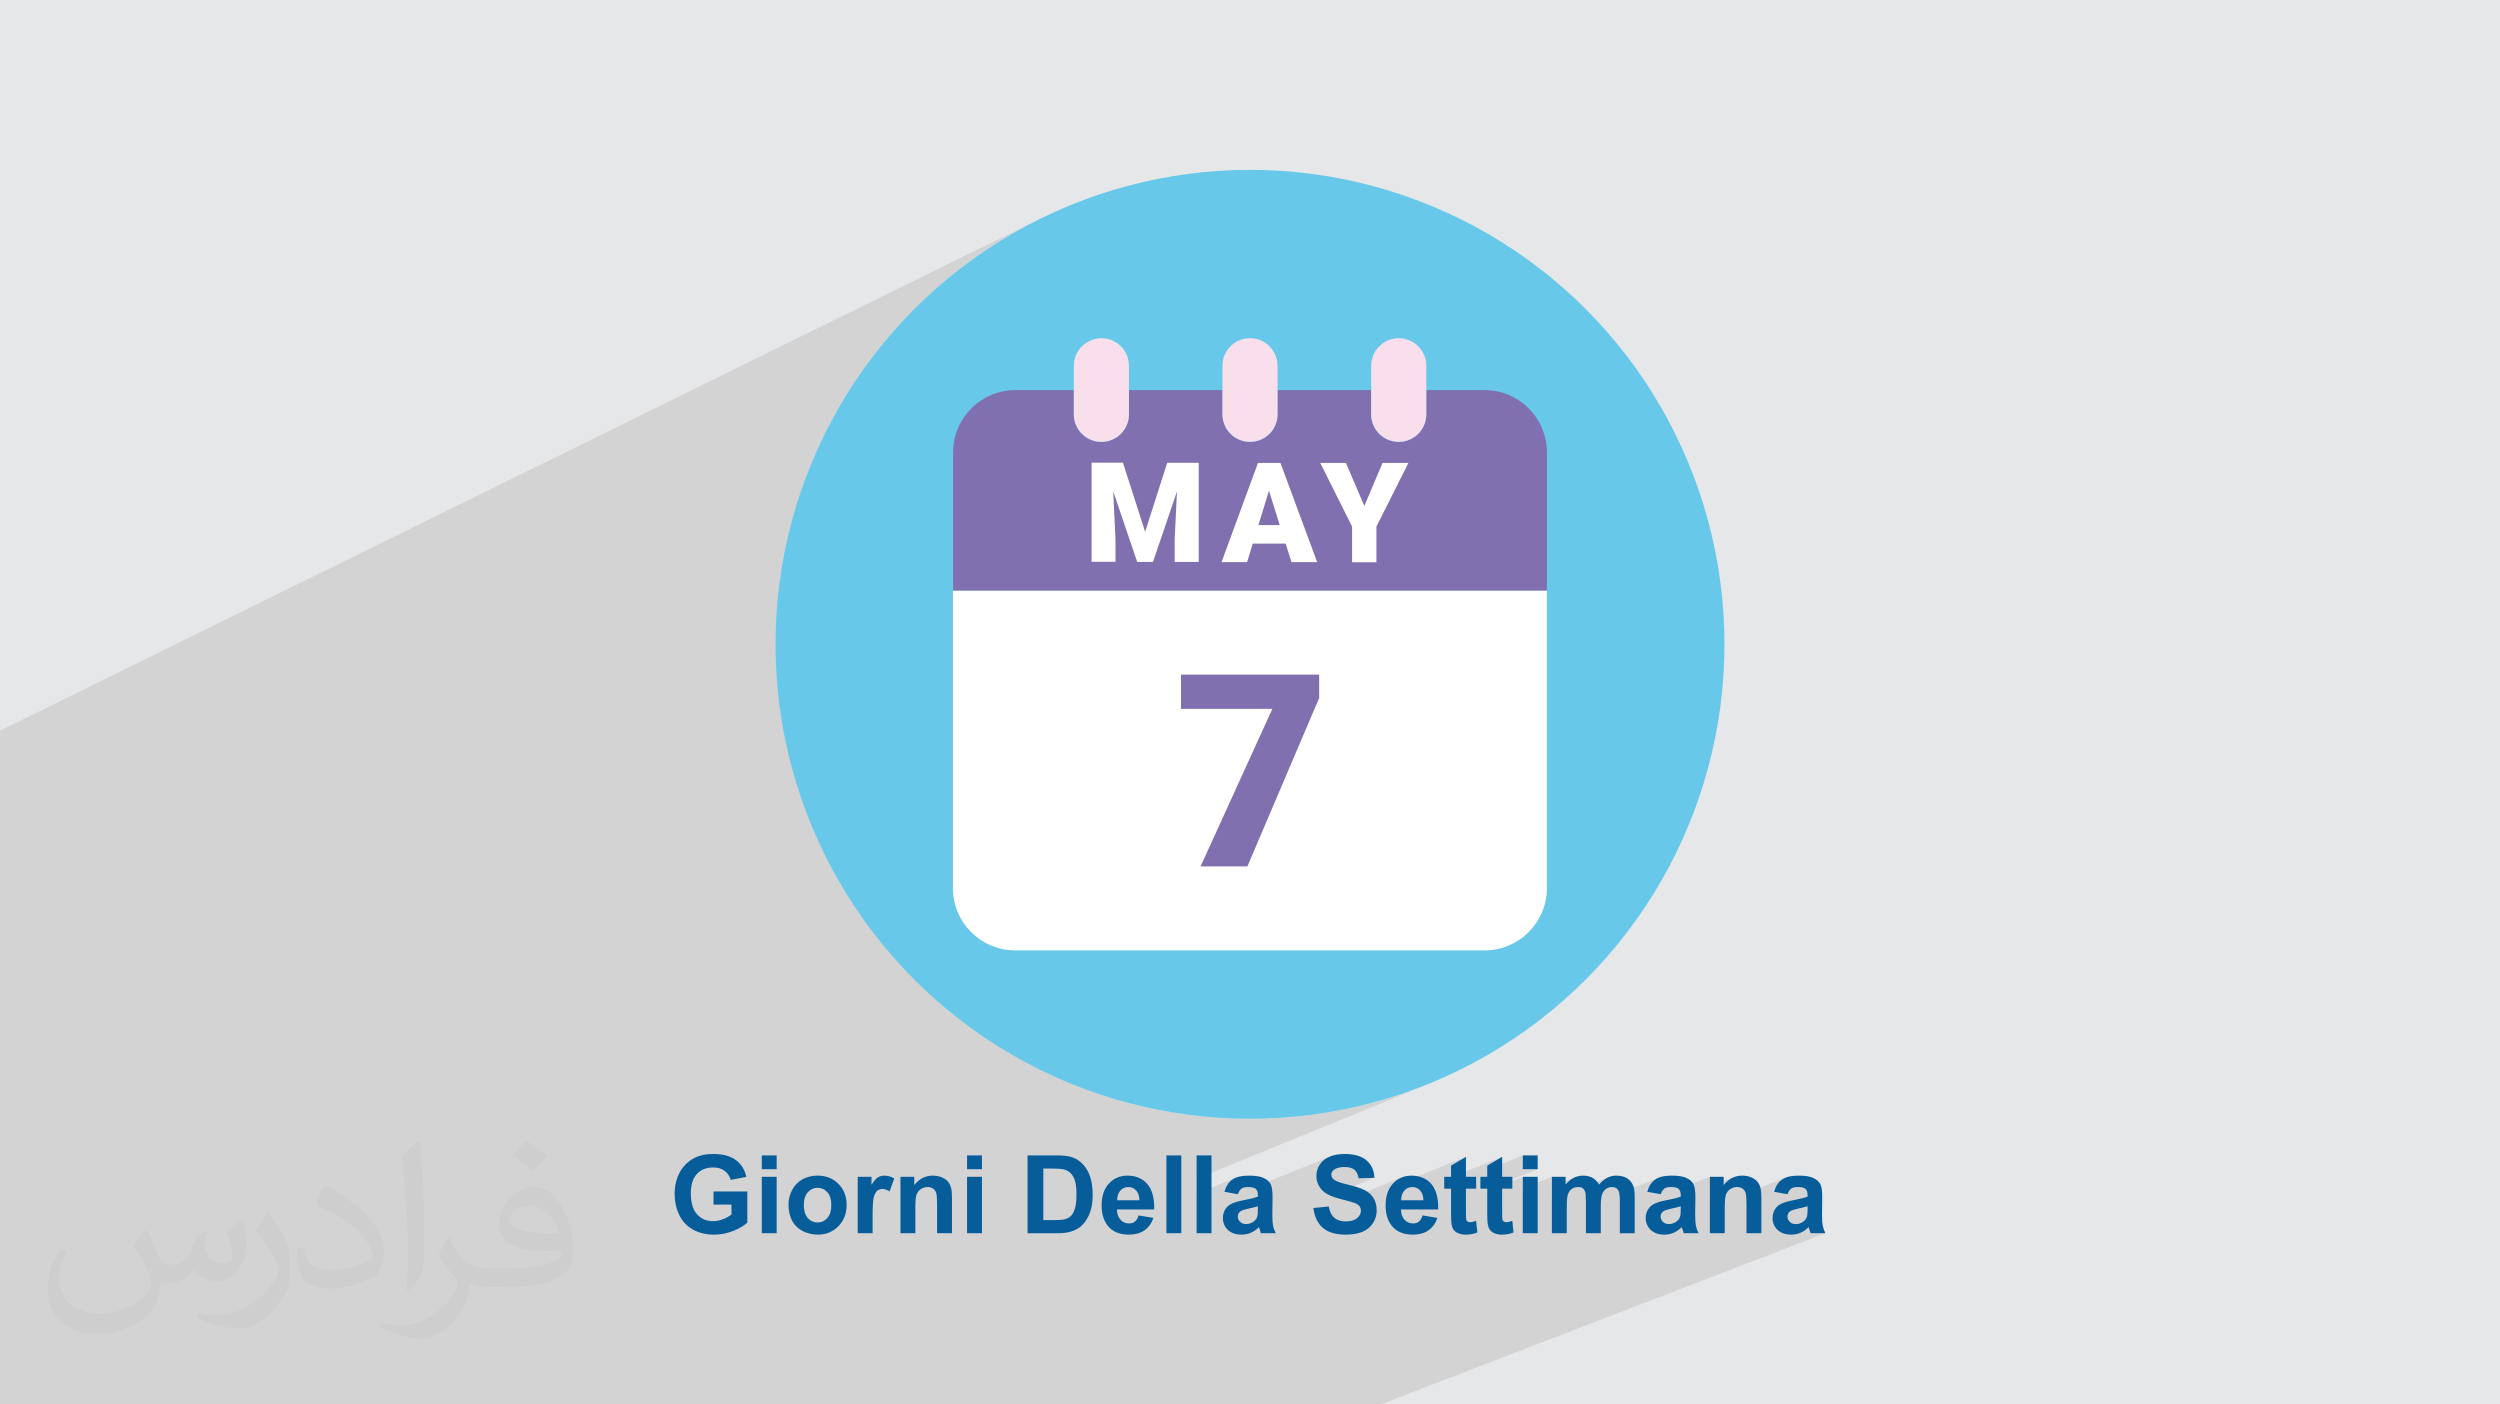
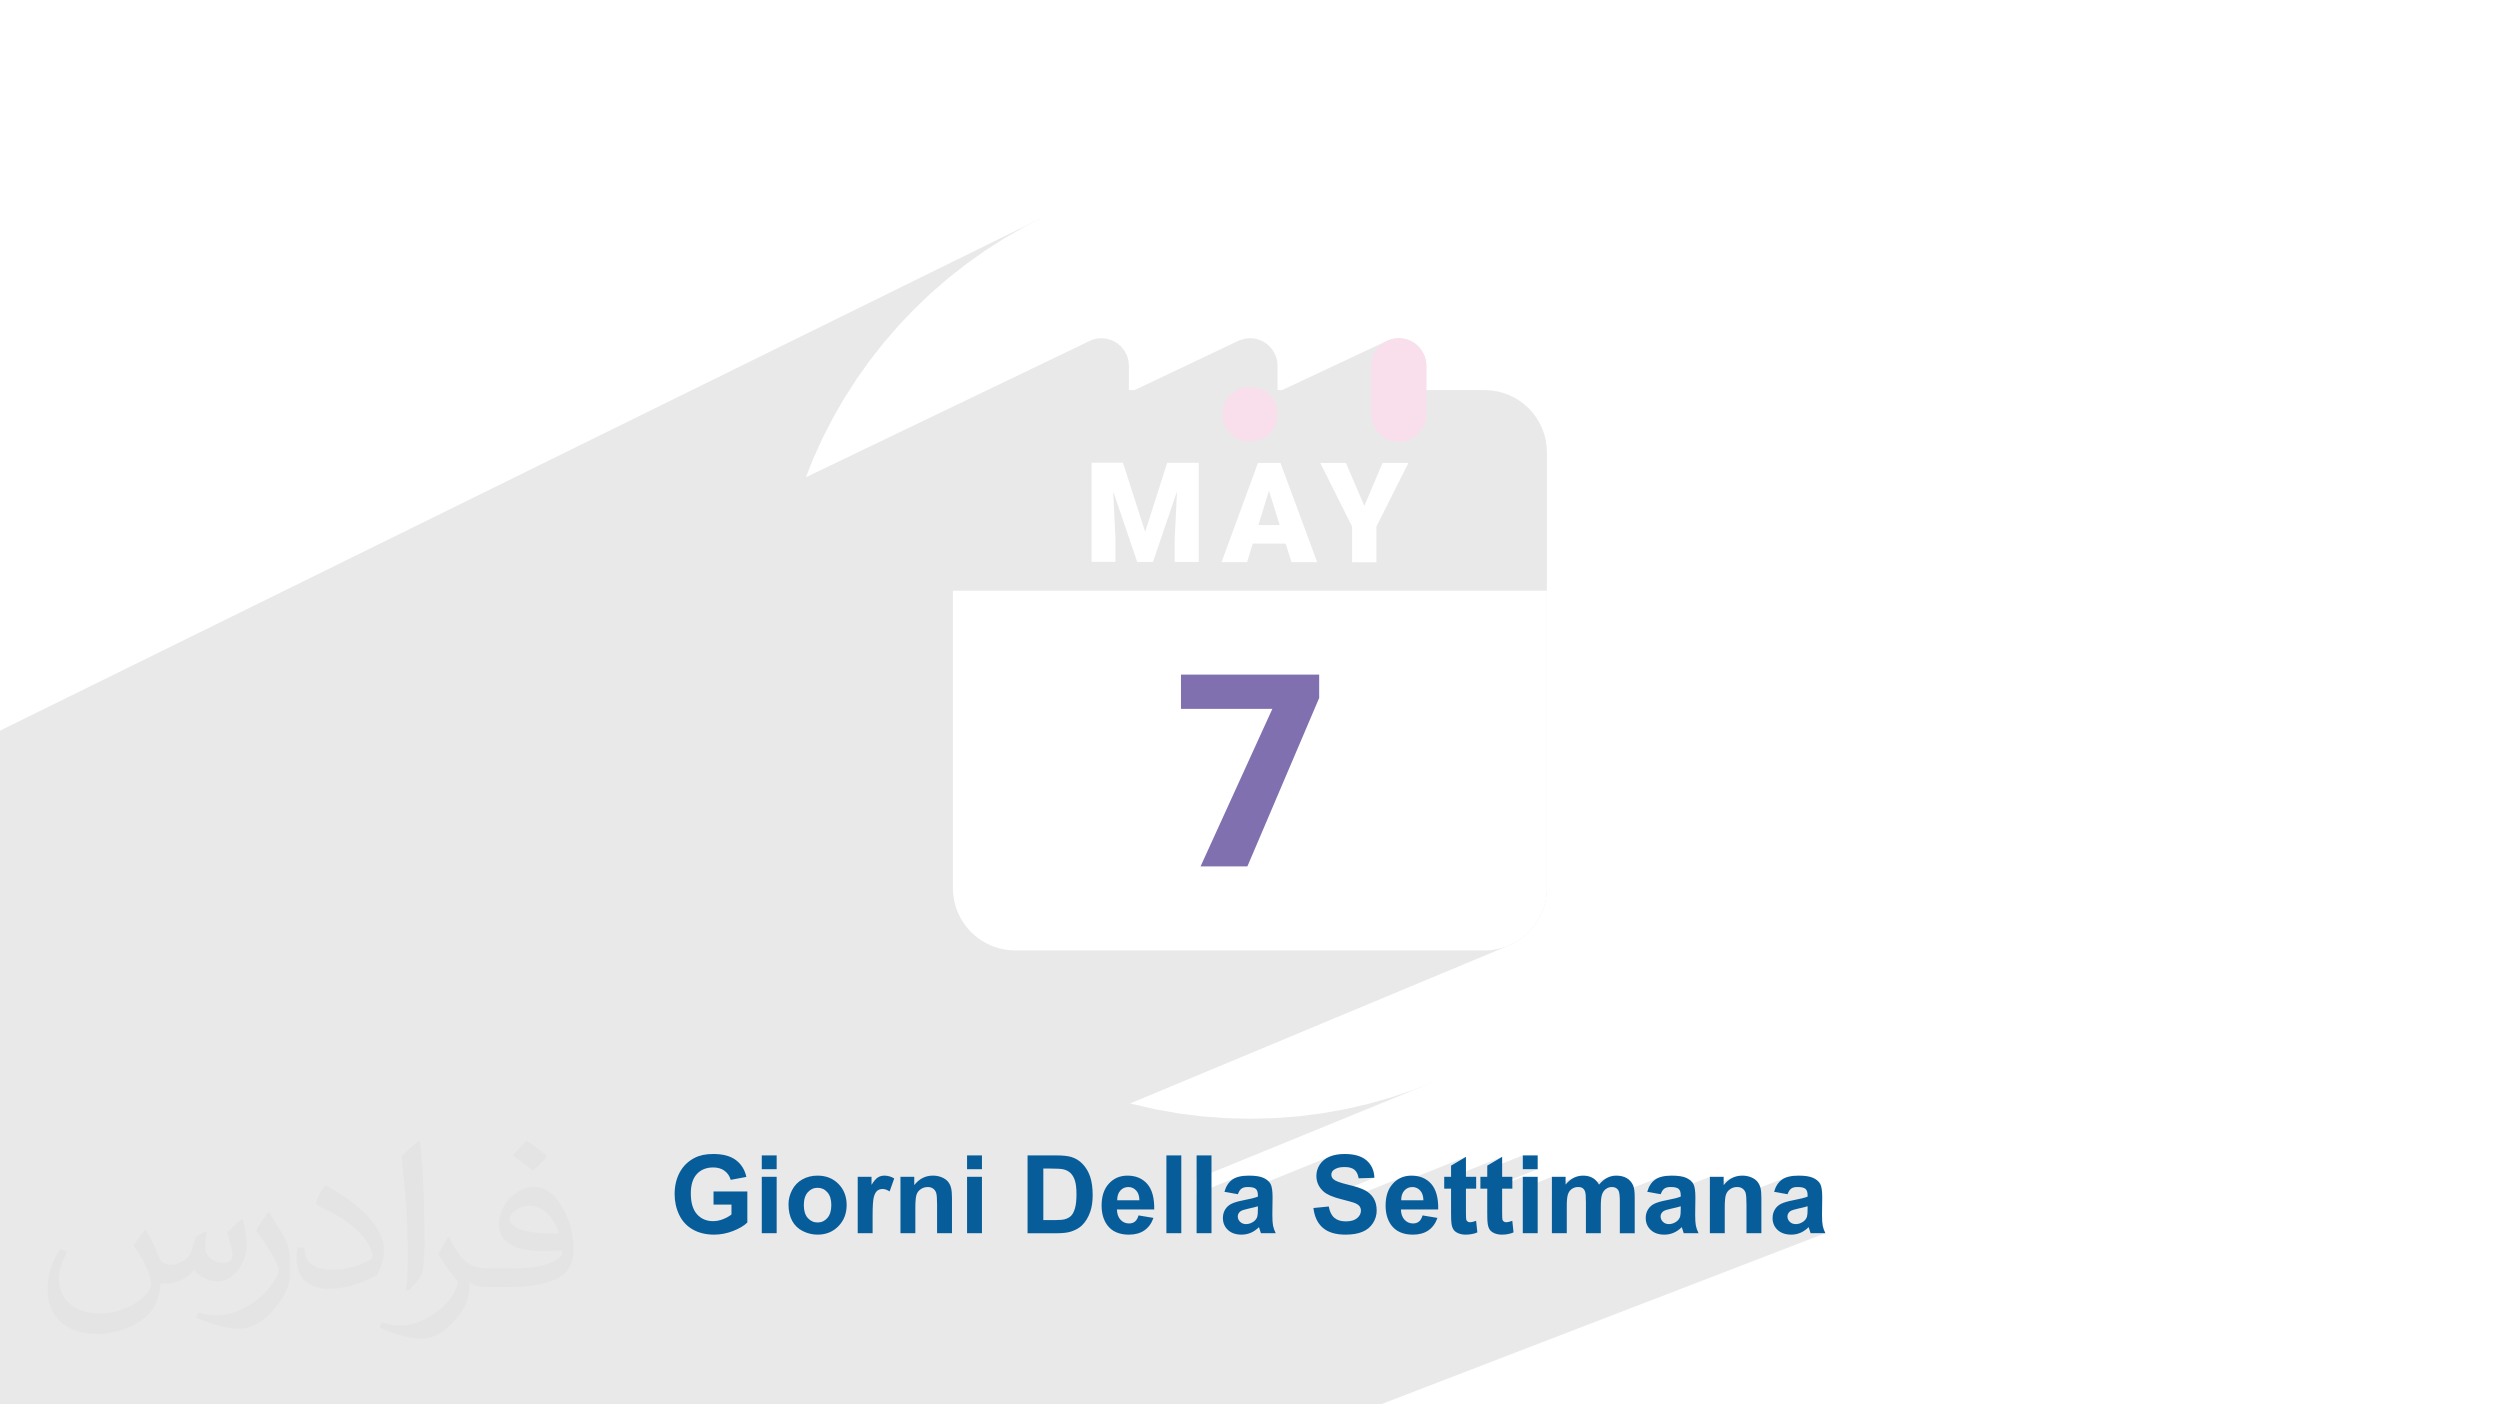
<svg xmlns="http://www.w3.org/2000/svg" xml:space="preserve" width="94.192mm" height="52.917mm" version="1.0" style="shape-rendering:geometricPrecision; text-rendering:geometricPrecision; image-rendering:optimizeQuality; fill-rule:evenodd; clip-rule:evenodd" viewBox="0 0 9404.92 5283.66">
  <defs>
    <style type="text/css">
   
    .fil7 {fill:#075D9A;fill-rule:nonzero}
    .fil3 {fill:#67C8EA;fill-rule:nonzero}
    .fil4 {fill:#8070AF;fill-rule:nonzero}
    .fil6 {fill:#F9DFEB;fill-rule:nonzero}
    .fil5 {fill:white;fill-rule:nonzero}
    .fil2 {fill:#373435;fill-opacity:0.031}
    .fil1 {fill:#2B2A29;fill-opacity:0.102}
    .fil0 {fill:#E6E7E8}
   
  </style>
  </defs>
  <g id="Layer_x0020_1">
-     <polygon class="fil0" points="-0,0 9404.92,0 9404.92,5283.66 -0,5283.66 " />
    <polygon class="fil1" points="1197.6,5283.66 1189.27,5283.66 1129.07,5283.66 1066.67,5283.66 1056.88,5283.66 1010.84,5283.66 972.27,5283.66 907.47,5283.66 844.52,5283.66 833.52,5283.66 795.46,5283.66 790.02,5283.66 780.09,5283.66 758.65,5283.66 663.7,5283.66 571.91,5283.66 443.32,5283.66 8.09,5283.66 -0,5283.66 -0,5218.38 -0,4825.83 -0,4825.61 -0,4803.72 -0,4803.7 -0,4791.4 -0,4653.34 -0,4536.63 -0,4454.86 -0,4417.92 -0,4364.21 -0,4346.23 -0,4346.21 -0,4324.83 -0,4298.18 -0,4256.45 -0,4253.4 -0,4253.14 -0,4247.58 -0,4216.88 -0,4202.53 -0,4181.64 -0,4180.88 -0,4143.37 -0,4131.39 -0,4109.33 -0,4095.17 -0,4094.94 -0,4085.96 -0,4084.56 -0,4064.67 -0,4049.76 -0,4048.65 -0,4045.18 -0,4036.06 -0,4035.02 -0,4012.02 -0,3994.14 -0,3955.11 -0,3951.05 -0,3937.73 -0,3906.72 -0,3890 -0,3874.1 -0,3874.07 -0,3869.45 -0,3863.76 -0,3863.31 -0,3854.25 -0,3804.64 -0,3804.03 -0,3796.55 -0,3793.67 -0,3739.02 -0,3729.43 -0,3722.35 -0,3717.21 -0,3671.96 -0,3640.16 -0,3640.13 -0,3634.65 -0,3626.8 -0,3626.33 -0,3616.97 -0,3566.66 -0,3561.53 -0,3502.95 -0,3493.05 -0,3484.02 -0,3477.74 -0,3400.84 -0,3400.82 -0,3394.18 -0,3297.99 -0,3274.78 -0,3261.43 -0,3251.54 -0,2748.68 3928.64,815 3851.68,854.42 3776.94,897.39 3704.52,943.82 3634.55,993.59 3567.12,1046.57 3502.36,1102.67 3440.36,1161.76 3381.27,1223.76 3325.17,1288.52 3272.19,1355.95 3222.42,1425.92 3175.99,1498.34 3133.02,1573.08 3093.6,1650.04 3057.86,1729.1 3031.72,1795.39 4103.34,1280.69 4112.82,1277.15 4122.7,1274.52 4132.88,1272.9 4143.35,1272.34 4164.33,1274.46 4183.83,1280.52 4201.44,1290.11 4216.76,1302.79 4229.38,1318.14 4238.89,1335.75 4244.89,1355.18 4246.99,1375.98 4247.01,1375.97 4247.01,1467.53 4247.04,1467.52 4267.97,1467.52 4662.2,1280.42 4681.63,1274.42 4702.45,1272.32 4713.1,1272.85 4723.43,1274.42 4733.38,1276.97 4742.9,1280.45 4751.94,1284.83 4760.42,1290.06 4768.32,1296.07 4775.57,1302.84 4782.33,1310.28 4788.35,1318.3 4793.56,1326.88 4797.95,1335.94 4801.43,1345.43 4803.98,1355.3 4805.54,1365.49 4806.07,1375.95 4806.09,1375.97 4806.09,1467.52 4822.89,1467.52 5221.82,1280.42 5241.26,1274.42 5262.07,1272.32 5272.56,1272.85 5282.81,1274.42 5292.75,1276.97 5302.3,1280.45 5311.4,1284.83 5319.97,1290.06 5327.92,1296.07 5335.19,1302.84 5341.96,1310.28 5347.97,1318.3 5353.2,1326.88 5357.58,1335.94 5361.06,1345.43 5363.61,1355.3 5365.18,1365.49 5365.71,1375.95 5365.73,1375.97 5365.73,1467.52 5585.09,1467.52 5609.08,1468.73 5632.35,1472.27 5654.83,1478.04 5676.37,1485.91 5696.85,1495.78 5716.18,1507.51 5734.21,1520.99 5750.84,1536.1 5765.96,1552.74 5779.45,1570.78 5791.18,1590.1 5801.04,1610.59 5808.92,1632.13 5814.69,1654.6 5818.23,1677.88 5819.44,1701.86 5819.42,1701.87 5819.42,2222.33 5819.37,2222.35 5819.42,2222.35 5819.42,3341.05 5818.21,3364.94 5814.67,3388.15 5808.9,3410.58 5801.03,3432.08 5791.16,3452.55 5779.43,3471.87 5765.95,3489.93 5750.83,3506.59 5734.2,3521.74 5716.16,3535.26 5696.84,3547.02 5676.35,3556.92 4251.56,4151.15 4256.39,4152.51 4342.74,4172.44 4430.63,4188.14 4519.96,4199.49 4610.6,4206.38 4702.45,4208.71 4794.3,4206.38 4884.94,4199.49 4974.27,4188.14 5062.17,4172.44 5148.52,4152.51 5233.21,4128.46 5316.14,4100.4 5397.2,4068.44 4501.55,4434.56 4501.55,4490.52 4647.49,4431.04 4641.29,4434.08 4635.74,4437.57 4630.69,4441.56 4626.03,4446.04 4621.75,4451.03 4617.86,4456.53 4614.35,4462.53 4611.23,4469.04 4608.5,4476.05 4606.16,4483.57 4629.1,4487.65 4675.09,4468.94 4677.7,4467.92 4680.51,4467.07 4683.54,4466.42 4686.77,4465.95 4690.21,4465.67 4693.86,4465.58 4699.2,4465.69 4704.08,4466.02 4708.52,4466.56 4712.53,4467.32 4714.61,4467.89 5001.15,4351.49 4995.37,4354.2 4989.95,4357.18 4984.86,4360.46 4980.14,4364.03 4975.76,4367.89 4971.72,4372.04 4968.04,4376.48 4964.69,4381.22 4961.75,4386.14 4959.18,4391.16 4957.02,4396.28 4955.25,4401.49 4953.86,4406.78 4952.87,4412.17 4952.28,4417.64 4952.08,4423.19 4952.22,4426.1 5030.23,4394.5 5035.07,4393 5040.24,4391.84 5045.76,4391.01 5051.63,4390.51 5057.85,4390.34 5063.84,4390.5 5069.46,4390.97 5074.68,4391.75 5079.52,4392.84 5083.96,4394.24 5088.03,4395.95 5091.7,4397.97 5094.99,4400.3 5097.94,4402.97 5100.64,4406.05 5103.05,4409.52 5105.21,4413.39 5107.1,4417.66 5108.72,4422.32 5110.06,4427.4 5111.14,4432.87 5170.43,4430.82 5004.28,4497.79 5005.1,4498.18 5013.85,4501.73 5023.47,4505.12 5033.99,4508.33 5045.38,4511.38 5054.17,4513.59 5060.01,4515.08 5271.25,4430.11 5262.77,4434.33 5254.74,4439.47 5247.19,4445.54 5240.08,4452.56 5233.63,4460.39 5229.63,4466.5 5514.79,4351.91 5458.78,4385.03 5458.78,4427.15 5433.01,4437.47 5433.01,4439.24 5650.95,4351.91 5594.93,4385.03 5594.93,4400.09 5728.64,4346.59 5728.64,4398.52 5784.66,4398.52 5594.93,4474.15 5594.93,4480.43 5728.64,4427.15 5728.64,4470.69 5838.15,4427.15 5838.15,4463.19 5928.45,4427.36 5920.04,4431.02 5911.95,4435.72 5904.19,4441.48 5896.76,4448.27 5889.67,4456.1 5838.15,4476.53 5838.15,4501.37 5921.65,4468.3 5924.52,4467.32 5927.47,4466.56 5930.51,4466.02 5933.63,4465.69 5936.83,4465.58 5939.45,4465.65 5941.93,4465.85 5944.27,4466.19 5946.48,4466.67 5948.54,4467.28 5950.46,4468.03 5950.8,4468.2 6053.95,4427.37 6049.81,4429.06 6045.74,4431.03 6041.73,4433.26 6037.79,4435.75 6033.92,4438.52 6030.11,4441.56 6026.37,4444.86 6022.69,4448.44 6019.09,4452.28 6015.55,4456.38 5960.86,4478.02 5961.45,4479.16 5962.35,4481.2 5963.14,4483.37 5963.84,4485.94 5964.44,4489.2 5964.96,4493.16 5965.38,4497.81 5965.61,4501.6 6049.74,4468.38 6052.5,4467.37 6055.29,4466.59 6058.14,4466.03 6061.02,4465.69 6063.94,4465.58 6067.84,4465.77 6071.5,4466.33 6074.89,4467.28 6078.03,4468.58 6080.89,4470.27 6083.5,4472.34 6085.85,4474.77 6087.92,4477.57 6089.29,4480.2 6090.47,4483.53 6091.46,4487.56 6091.67,4488.78 6238.16,4431.04 6231.97,4434.08 6226.4,4437.57 6221.36,4441.56 6216.7,4446.04 6212.41,4451.03 6208.52,4456.53 6205.02,4462.53 6201.89,4469.04 6199.16,4476.05 6196.82,4483.57 6218.68,4487.45 6268.36,4467.92 6271.18,4467.07 6274.2,4466.42 6277.44,4465.95 6280.87,4465.67 6284.53,4465.58 6289.86,4465.69 6294.74,4466.02 6299.18,4466.56 6303.19,4467.32 6306.75,4468.3 6309.87,4469.49 6312.55,4470.9 6314.79,4472.53 6315.37,4473.12 6432.42,4427.15 6432.42,4463.88 6524.85,4427.66 6515.86,4431.55 6507.3,4436.56 6499.2,4442.68 6491.54,4449.93 6484.34,4458.29 6432.42,4478.63 6432.42,4502.16 6517.98,4468.69 6521.24,4467.58 6524.57,4466.7 6528.02,4466.08 6531.55,4465.7 6535.19,4465.58 6537.99,4465.67 6540.71,4465.93 6543.31,4466.36 6545.81,4466.97 6548.22,4467.76 6550.51,4468.71 6552.71,4469.85 6554.81,4471.17 6556.77,4472.64 6558.6,4474.25 6560.29,4475.99 6561.84,4477.88 6563.23,4479.91 6564.49,4482.07 6565.62,4484.39 6566.61,4486.85 6567.2,4488.87 6715.33,4431.04 6709.14,4434.08 6703.58,4437.57 6698.54,4441.56 6693.88,4446.04 6689.59,4451.03 6685.7,4456.53 6682.19,4462.53 6679.08,4469.04 6676.34,4476.05 6674.01,4483.57 6695.53,4487.39 6745.55,4467.92 6748.36,4467.07 6751.38,4466.42 6754.61,4465.95 6758.06,4465.67 6761.71,4465.58 6767.04,4465.69 6771.92,4466.02 6776.36,4466.56 6780.36,4467.32 6783.93,4468.3 6787.04,4469.49 6789.73,4470.9 6791.97,4472.53 6793.83,4474.44 6795.45,4476.63 6796.83,4479.12 6797.95,4481.89 6798.82,4484.96 6799.45,4488.31 6799.82,4491.96 6799.95,4495.9 6799.95,4501.56 6677.39,4549.14 6676.86,4549.95 6674.85,4553.54 6673.11,4557.24 6671.63,4561.06 6670.42,4565.02 6669.48,4569.08 6668.81,4573.27 6668.4,4577.56 6668.28,4581.64 6742.92,4552.71 6746.5,4551.49 6750.57,4550.26 6755.14,4549.03 6760.22,4547.79 6765.8,4546.55 6771.45,4545.32 6776.71,4544.13 6781.57,4542.98 6786.04,4541.89 6790.11,4540.84 6793.78,4539.84 6797.06,4538.88 6799.95,4537.96 6799.95,4549.13 6799.91,4553.97 6799.81,4558.4 6799.64,4562.42 6799.4,4566.05 6799.09,4569.26 6798.71,4572.07 6798.27,4574.46 6797.76,4576.46 6796.86,4579.17 6795.73,4581.75 6794.38,4584.23 6792.82,4586.61 6791.04,4588.87 6789.04,4591.04 6786.83,4593.1 6784.4,4595.06 6780.92,4597.39 6777.41,4599.41 6773.85,4601.11 6770.25,4602.52 6693.61,4632.14 6697.36,4634.67 6703.14,4637.73 6709.36,4640.23 6716.01,4642.17 6723.09,4643.57 6730.6,4644.4 6731.55,4644.43 6804.03,4616.46 6804.2,4616.9 6804.39,4617.44 6804.6,4618.1 6804.84,4618.87 6805.1,4619.74 6805.38,4620.71 6805.69,4621.8 6806.01,4623 6806.78,4625.63 6807.54,4628.09 6808.26,4630.38 6808.95,4632.52 6809.62,4634.47 6810.24,4636.27 6810.83,4637.9 6811.39,4639.36 6867,4639.36 5193.17,5283.66 5139.45,5283.66 5098.46,5283.66 5075.03,5283.66 5007.64,5283.66 4960.59,5283.66 4906.48,5283.66 4875.65,5283.66 4857.41,5283.66 4827.49,5283.66 4785.58,5283.66 4773.38,5283.66 4756.2,5283.66 4732.25,5283.66 4691.27,5283.66 4678.53,5283.66 4650.55,5283.66 4637.54,5283.66 4620.53,5283.66 4614.66,5283.66 4547.61,5283.66 4531.21,5283.66 4500.34,5283.66 4446.22,5283.66 4434.62,5283.66 4417.18,5283.66 4398.59,5283.66 4377.1,5283.66 4376.98,5283.66 4340.97,5283.66 4328,5283.66 4322.99,5283.66 4298.05,5283.66 4253.48,5283.66 4251.43,5283.66 4233.89,5283.66 4199.36,5283.66 4193.76,5283.66 4163.37,5283.66 4147.7,5283.66 4093.58,5283.66 4075.31,5283.66 4052.52,5283.66 3985.6,5283.66 3923.85,5283.66 3921.01,5283.66 3890.45,5283.66 3862.78,5283.66 3802.74,5283.66 3770.55,5283.66 3729.8,5283.66 3683.78,5283.66 3648.69,5283.66 3613.19,5283.66 3611.89,5283.66 3579.17,5283.66 3569.22,5283.66 3566.87,5283.66 3564.09,5283.66 3558.25,5283.66 3533.59,5283.66 3518.32,5283.66 3510.66,5283.66 3497.98,5283.66 3481.52,5283.66 3451.45,5283.66 3434.38,5283.66 3433.15,5283.66 3427.89,5283.66 3426.84,5283.66 3403.23,5283.66 3386.87,5283.66 3360.23,5283.66 3351,5283.66 3325.62,5283.66 3321.4,5283.66 3296.79,5283.66 3265.89,5283.66 3221.23,5283.66 3196.06,5283.66 3195.76,5283.66 3149.31,5283.66 3142.05,5283.66 3105.26,5283.66 3101.08,5283.66 3080.05,5283.66 3054.68,5283.66 3014.24,5283.66 3002.87,5283.66 2962.41,5283.66 2908.31,5283.66 2888.9,5283.66 2869.04,5283.66 2852.67,5283.66 2835.05,5283.66 2802.64,5283.66 2798.56,5283.66 2770.72,5283.66 2709.25,5283.66 2706.36,5283.66 2697.89,5283.66 2671.02,5283.66 2639.45,5283.66 2583.38,5283.66 2555.58,5283.66 2542.11,5283.66 2538.56,5283.66 2438.15,5283.66 2424.36,5283.66 2407.89,5283.66 2407.28,5283.66 2306.72,5283.66 2294.07,5283.66 2243.13,5283.66 2219.67,5283.66 2128.63,5283.66 2128.32,5283.66 2111.6,5283.66 2074.2,5283.66 2019.37,5283.66 1965.26,5283.66 1886.27,5283.66 1832.16,5283.66 1784.66,5283.66 1730.97,5283.66 1676.86,5283.66 1614.8,5283.66 1582.19,5283.66 1570.1,5283.66 1566.8,5283.66 1536.1,5283.66 1519.7,5283.66 1516.66,5283.66 1463.65,5283.66 1447.31,5283.66 1432.3,5283.66 1429.58,5283.66 1398.27,5283.66 1382.36,5283.66 1376.25,5283.66 1342.84,5283.66 1328.25,5283.66 1307.49,5283.66 1265.43,5283.66 1204.79,5283.66 " />
    <path class="fil2" d="M548.54 4627.69c17.95,27.21 29.6,53.36 40.96,82.43 8.45,16.91 12.93,48.09 52.57,48.09 11.61,0 28.28,-3.42 43.06,-11.61 16.63,-8.73 29.32,-21.94 35.94,-42l15.85 -53.36 38.57 -19.02 2.64 2.64c-5.27,20.09 -6.59,39.36 -6.59,54.43 0,44.63 38.57,61.56 69.22,61.56 17.95,0 34.09,-8.73 34.09,-25.11 0,-21.13 -8.98,-57.06 -20.62,-89.29 17.95,-17.95 35.94,-35.94 56.53,-50.47l3.17 1.6c8.98,38.04 14,75.56 14,100.66 0,24.57 -10.83,51.79 -19.81,69.49 -18.49,34.87 -51.25,62.62 -90.87,62.62 -30.1,0 -63.65,-15.07 -86.66,-43.06l-1.32 0c-21.66,26.96 -55.22,51.25 -108.86,51.25l-16.63 0c-2.64,35.41 -10.29,60.49 -21.94,82.95 -31.95,62.34 -126.81,106.47 -216.1,106.47 -124.17,0 -186.51,-71.59 -186.51,-166.96 0,-58.91 19.27,-113.6 48.88,-152.42l24.29 10.04c-18.49,35.41 -30.91,68.68 -30.91,101.45 0,89.29 72.66,131.83 156.4,131.83 77.68,0 173.83,-49.41 191.28,-106.72 -6.59,-62.62 -30.1,-91.93 -66.04,-148.99 10.83,-19.02 24.83,-38.04 42.28,-58.38l3.17 0 0 0 0 0 -0.02 -0.09zm1432.13 -336.04c26.15,16.39 51.79,35.66 76.87,57.85 -14,19.81 -31.45,37.79 -53.11,53.64 -25.11,-20.34 -50.19,-37.79 -75.84,-56.27 17.42,-19.55 34.62,-38.29 52.04,-55.22l0 0 0 0 0 0 0 0 0 0 0.03 0zm13.47 244.11c-42.28,0 -76.87,27.75 -76.87,48.34 0,44.13 84.53,57.85 185.72,57.31 -12.68,-51.79 -57.06,-105.68 -108.86,-105.68l0.01 0.03zm-94.86 236.19c54.96,0 103.04,-1.6 139.74,-10.83 40.96,-10.29 75.56,-30.91 75.56,-45.17 0,-3.7 0,-8.19 -1.32,-11.89 -22.98,2.11 -49.41,2.11 -72.38,2.11 -74.49,0 -131.55,-16.91 -154.02,-58.66 -5.55,-11.61 -9.51,-24.57 -9.51,-39.36 0,-40.43 17.42,-79.79 48.09,-107 25.61,-22.45 53.89,-36.44 82.67,-36.44 52.04,0 93.51,41.75 122.57,107.54 15.85,35.94 26.68,77.4 26.68,129.72 0,34.87 -9.51,64.19 -31.17,85.85 -40.43,39.11 -114.92,53.89 -229.04,53.89l-51.79 0 0 0 -13.47 0c-28.28,0 -48.62,-5.02 -64.72,-17.42l-2.64 0c0.79,6.59 1.32,12.93 1.32,19.02 0,25.61 -8.45,58.38 -25.61,84.53 -50.72,75.3 -105.68,108.04 -153.24,108.04 -48.09,0 -107,-18.49 -160.11,-42.54l9.51 -18.49c17.17,7.13 40.96,11.89 73.7,11.89 85.85,0 198.66,-82.43 212.66,-163 -3.17,-6.59 -8.98,-15.32 -17.17,-24.57 -25.11,-29.85 -40.96,-54.68 -55.75,-80.83 12.68,-25.11 24.29,-45.17 35.13,-63.4l4.49 -0.53c36.72,74.77 69.99,117.55 144.23,117.55l11.61 0 0 0 53.89 0 0 0 0 0 0 0 0 0 0 0 0.09 0.01zm-371.98 79c6.34,-34.34 6.87,-72.91 6.87,-108.86l0 -53.36c0,-99.6 -12.68,-244.36 -22.98,-338.68 17.95,-19.27 43.06,-42 62.87,-57.31l5.81 1.6c13.47,118.62 16.63,256 16.63,383.06 0,33.3 -1.32,65.79 -4.49,89.55 -1.85,30.1 -19.27,52.83 -56.53,87.7l-8.19 -3.7zm-382.8 -157.19c1.85,46.77 24.83,83.49 105.15,83.49 49.93,0 92.19,-12.93 138.96,-35.13 8.45,-3.7 12.93,-8.73 12.93,-12.93 0,-29.32 -22.45,-68.15 -60.23,-103.55 -36.72,-33.3 -85.34,-62.62 -130.76,-82.18 -15.6,-6.59 -20.62,-13.47 -20.62,-20.09 0,-13.47 17.95,-41.75 32.77,-62.09l5.02 -0.53c52.04,27.21 110.17,67.64 153.24,112.53 39.11,41.47 63.4,83.49 63.4,129.19 0,33.81 -10.29,65.51 -26.96,95.11 -57.06,28.79 -117.83,50.72 -178.06,50.72 -73.17,0 -123.1,-34.34 -123.1,-114.92 0,-8.73 0,-22.19 3.17,-39.64l25.11 0 0 0 0 0 0 0 0 0 0 0 -0.02 0zm-132.37 -132.9l45.45 73.45c16.63,27.21 32.23,56.81 32.23,103.55l0 59.7c0,48.34 -30.91,100.13 -80.83,151.38 -39.11,34.62 -73.7,49.41 -105.68,49.41 -47.55,0 -101.98,-14.79 -164.85,-41.75l7.13 -18.49c19.81,5.27 42.79,9.77 71.06,9.77 90.36,-0.53 182.8,-66.57 225.08,-147.15 5.02,-9.26 6.87,-17.95 6.87,-24.04 0,-9.26 -5.02,-19.55 -8.98,-28.79 -22.98,-43.31 -48.62,-82.95 -76.87,-119.68 14.79,-23.25 29.6,-45.7 45.7,-67.9l3.7 0.53 0 0 0 0 0 0 0 0 0 0 -0.02 0.01z" />
    <g id="_1215877804000">
-       <circle class="fil3" cx="4702.45" cy="2423.85" r="1784.86" />
      <g>
-         <path class="fil4" d="M5819.42 1701.84l0 520.48 -2233.94 0.02 0 -520.48c0,-128.97 104.78,-234.35 234.35,-234.35l219.92 0 0 91.55c0,57.58 46.63,103.64 103.64,103.64 57.01,0 103.65,-46.63 103.65,-103.64l0 -91.55 351.76 0 0 91.55c0,57.58 46.64,103.64 103.65,103.64 57.01,0 103.64,-46.63 103.64,-103.64l0 -91.55 351.79 0 0 91.55c0,57.58 46.64,103.64 103.65,103.64 57.01,0 103.64,-46.63 103.64,-103.64l0 -91.55 219.92 0c129.54,0 234.35,104.78 234.35,234.35l-0.02 -0.02z" />
        <g>
          <path class="fil5" d="M5819.42 2222.35l0 1118.71c0,128.97 -104.78,234.35 -234.35,234.35l-1765.84 -0.02c-129.54,0 -234.35,-104.78 -234.35,-234.35l0 -1118.71 2234.53 0.02z" />
-           <path class="fil6" d="M4806.09 1375.97l0 182.51c0,57.58 -46.63,103.64 -103.64,103.64 -57.01,0 -103.65,-46.63 -103.65,-103.64l0 -182.51c0,-57.57 46.64,-103.64 103.65,-103.64 28.79,0 54.71,11.51 73.12,30.51 18.99,18.99 30.5,44.91 30.5,73.11l0.02 0.02z" />
+           <path class="fil6" d="M4806.09 1375.97l0 182.51c0,57.58 -46.63,103.64 -103.64,103.64 -57.01,0 -103.65,-46.63 -103.65,-103.64c0,-57.57 46.64,-103.64 103.65,-103.64 28.79,0 54.71,11.51 73.12,30.51 18.99,18.99 30.5,44.91 30.5,73.11l0.02 0.02z" />
          <path class="fil6" d="M5365.73 1375.97l0 182.51c0,57.58 -46.64,103.64 -103.65,103.64 -57.01,0 -103.64,-46.63 -103.64,-103.64l0 -182.51c0,-57.57 46.63,-103.64 103.64,-103.64 28.21,0 54.71,11.51 73.12,30.51 19,18.99 30.51,44.91 30.51,73.11l0.02 0.02z" />
-           <path class="fil6" d="M4247.01 1375.97l0 182.51c0,57.58 -46.63,103.64 -103.64,103.64 -57.01,0 -103.65,-46.63 -103.65,-103.64l0 -182.51c0,-28.2 11.51,-54.71 30.51,-73.11 19,-18.41 44.91,-30.51 73.12,-30.51 57.57,0 103.64,46.64 103.64,103.65l0.02 -0.03z" />
        </g>
        <polygon class="fil4" points="4962.13,2627.09 4692.66,3259.28 4516.48,3259.28 4786.51,2666.81 4442.77,2666.81 4442.77,2537.84 4962.69,2537.86 4962.69,2627.09 " />
        <polygon class="fil5" points="4224.57,1740.99 4308.06,2000.66 4390.96,1740.99 4509.56,1740.99 4509.56,2114.08 4419.17,2114.08 4419.17,2027.15 4427.81,1848.66 4337.41,2114.08 4278.11,2114.08 4187.72,1848.07 4196.36,2026.56 4196.36,2113.49 4106.54,2113.52 4106.54,1740.43 4224.57,1740.43 " />
        <path class="fil5" d="M4836.02 2044.99l-123.21 0 -21.3 69.65 -96.14 0.02 137.03 -373.1 84.62 0 138.18 373.1 -96.72 0 -21.87 -69.65 -0.59 -0.02zm-101.91 -69.66l80.04 0 -40.31 -129.53 -39.73 129.53z" />
        <polygon class="fil5" points="5132.53,1903.37 5201.06,1741.57 5298.35,1741.57 5178.01,1981.1 5178.01,2115.26 5086.49,2115.24 5086.49,1981.08 4966.74,1741.55 5063.44,1741.57 " />
      </g>
      <path class="fil7" d="M2684.3 4531.82l0 -49.48 127.16 0 0 116.8c-12.33,12.07 -30.25,22.63 -53.76,31.83 -23.45,9.13 -47.24,13.7 -71.36,13.7 -30.59,0 -57.24,-6.41 -80,-19.29 -22.7,-12.88 -39.8,-31.34 -51.25,-55.27 -11.45,-23.92 -17.17,-50.02 -17.17,-78.16 0,-30.53 6.4,-57.66 19.15,-81.45 12.81,-23.71 31.48,-41.98 56.09,-54.65 18.81,-9.75 42.12,-14.59 70.05,-14.59 36.33,0 64.75,7.63 85.19,22.9 20.38,15.34 33.53,36.39 39.39,63.37l-58.88 11.05c-4.08,-14.39 -11.86,-25.77 -23.24,-34.15 -11.3,-8.32 -25.48,-12.47 -42.52,-12.47 -25.76,0 -46.28,8.18 -61.48,24.6 -15.2,16.42 -22.83,40.75 -22.83,72.99 0,34.82 7.7,60.92 23.1,78.3 15.48,17.37 35.65,26.1 60.66,26.1 12.33,0 24.73,-2.46 37.14,-7.29 12.47,-4.84 23.1,-10.77 32.03,-17.72l0 -37.14 -67.47 0zm181.48 -133.3l0 -51.93 56.02 0 0 51.93 -56.02 0zm0 240.84l0 -212.21 56.02 0 0 212.21 -56.02 0zm100.53 -108.7c0,-18.67 4.56,-36.72 13.76,-54.18 9.2,-17.51 22.22,-30.8 39.05,-40 16.83,-9.21 35.58,-13.84 56.35,-13.84 32.1,0 58.34,10.42 78.85,31.28 20.52,20.93 30.74,47.23 30.74,79.12 0,32.17 -10.36,58.82 -31.01,79.94 -20.72,21.13 -46.75,31.69 -78.17,31.69 -19.42,0 -37.95,-4.43 -55.61,-13.22 -17.58,-8.8 -31.01,-21.68 -40.21,-38.71 -9.2,-16.97 -13.76,-37.69 -13.76,-62.09zm57.65 3.01c0,21.06 4.97,37.2 14.92,48.39 10.01,11.24 22.29,16.82 36.93,16.82 14.59,0 26.86,-5.58 36.73,-16.82 9.89,-11.18 14.86,-27.47 14.86,-48.8 0,-20.79 -4.97,-36.8 -14.86,-47.98 -9.88,-11.25 -22.15,-16.83 -36.73,-16.83 -14.65,0 -26.92,5.58 -36.93,16.83 -9.94,11.17 -14.92,27.32 -14.92,48.39zm258.75 105.69l-56.02 0 0 -212.21 51.93 0 0 30.11c8.93,-14.24 16.96,-23.57 24.12,-28.01 7.16,-4.42 15.27,-6.61 24.33,-6.61 12.81,0 25.15,3.54 37,10.56l-17.37 48.94c-9.48,-6.13 -18.27,-9.21 -26.38,-9.21 -7.9,0 -14.58,2.19 -20.03,6.48 -5.46,4.35 -9.75,12.13 -12.88,23.43 -3.14,11.32 -4.71,35.03 -4.71,71.08l0 65.42zm298.57 0l-56.02 0 0 -108.15c0,-22.91 -1.23,-37.69 -3.61,-44.36 -2.45,-6.75 -6.34,-11.93 -11.79,-15.68 -5.45,-3.74 -11.99,-5.59 -19.62,-5.59 -9.82,0 -18.61,2.66 -26.38,7.98 -7.83,5.31 -13.15,12.4 -16.02,21.13 -2.93,8.79 -4.35,25 -4.35,48.72l0 95.95 -56.03 0 0 -212.21 51.93 0 0 31.14c18.61,-23.78 41.99,-35.65 70.26,-35.65 12.4,0 23.78,2.25 34.08,6.68 10.35,4.5 18.12,10.15 23.37,17.03 5.31,6.96 8.99,14.79 11.03,23.58 2.12,8.79 3.14,21.33 3.14,37.68l0 131.73zm56.76 -240.84l0 -51.93 56.03 0 0 51.93 -56.03 0zm0 240.84l0 -212.21 56.03 0 0 212.21 -56.03 0zm227.63 -292.77l107.81 0c24.32,0 42.87,1.84 55.61,5.59 17.1,5.04 31.83,14.04 44.02,26.99 12.27,12.88 21.54,28.69 27.95,47.43 6.34,18.67 9.54,41.78 9.54,69.18 0,24.12 -3,44.84 -8.99,62.29 -7.3,21.33 -17.72,38.57 -31.28,51.72 -10.22,10.02 -24.06,17.79 -41.44,23.37 -13.02,4.16 -30.39,6.2 -52.2,6.2l-111.01 0 0 -292.77zm59.28 49.48l0 193.82 43.96 0c16.43,0 28.28,-0.95 35.57,-2.79 9.62,-2.39 17.52,-6.48 23.78,-12.2 6.34,-5.73 11.45,-15.13 15.41,-28.22 4.02,-13.09 6,-31 6,-53.63 0,-22.63 -1.98,-39.94 -6,-52.07 -3.95,-12.12 -9.55,-21.54 -16.69,-28.35 -7.16,-6.75 -16.23,-11.38 -27.27,-13.77 -8.17,-1.84 -24.32,-2.8 -48.31,-2.8l-26.45 0zm358.27 176.24l56.02 9.4c-7.15,20.52 -18.53,36.13 -34.01,46.89 -15.54,10.7 -34.96,16.09 -58.19,16.09 -36.87,0 -64.2,-12.06 -81.85,-36.19 -13.98,-19.36 -21,-43.75 -21,-73.27 0,-35.16 9.21,-62.75 27.54,-82.66 18.33,-19.96 41.57,-29.91 69.64,-29.91 31.48,0 56.36,10.42 74.63,31.28 18.19,20.86 26.92,52.82 26.1,95.88l-140.26 0c0.41,16.62 4.91,29.58 13.57,38.84 8.59,9.28 19.35,13.91 32.16,13.91 8.79,0 16.16,-2.39 22.09,-7.16 5.99,-4.76 10.49,-12.47 13.56,-23.1zm3.27 -56.84c-0.4,-16.29 -4.56,-28.69 -12.53,-37.14 -7.98,-8.52 -17.65,-12.74 -29.11,-12.74 -12.19,0 -22.29,4.5 -30.25,13.42 -7.98,8.94 -11.86,21.14 -11.72,36.46l83.61 0zm101.48 123.89l0 -292.77 56.02 0 0 292.77 -56.02 0zm113.61 0l0 -292.77 56.02 0 0 292.77 -56.02 0zm155.3 -146.79l-50.7 -9c5.73,-20.72 15.61,-36.06 29.59,-46 13.96,-9.94 34.75,-14.93 62.29,-14.93 25.01,0 43.67,2.94 55.95,8.87 12.2,5.92 20.85,13.42 25.83,22.56 4.97,9.13 7.5,25.82 7.5,50.22l-0.82 65.42c0,18.61 0.89,32.37 2.66,41.24 1.78,8.86 5.11,18.33 10.01,28.41l-55.61 0c-1.43,-3.67 -3.28,-9.13 -5.38,-16.36 -0.89,-3.33 -1.57,-5.52 -1.98,-6.54 -9.55,9.41 -19.77,16.43 -30.67,21.13 -10.89,4.7 -22.49,7.09 -34.82,7.09 -21.75,0 -38.92,-5.93 -51.45,-17.78 -12.54,-11.8 -18.81,-26.79 -18.81,-44.92 0,-11.92 2.87,-22.63 8.59,-32.02 5.72,-9.34 13.7,-16.56 24.05,-21.54 10.29,-4.97 25.15,-9.34 44.57,-13.08 26.17,-4.91 44.36,-9.55 54.45,-13.77l0 -5.66c0,-10.9 -2.66,-18.67 -7.97,-23.37 -5.38,-4.63 -15.47,-6.95 -30.26,-6.95 -10.01,0 -17.78,1.98 -23.37,6 -5.65,3.95 -10.15,10.97 -13.63,20.99zm75.24 45.39c-7.15,2.38 -18.53,5.24 -34.14,8.59 -15.54,3.33 -25.76,6.6 -30.53,9.74 -7.29,5.25 -10.97,11.79 -10.97,19.77 0,7.91 2.94,14.65 8.8,20.38 5.86,5.72 13.28,8.59 22.35,8.59 10.09,0 19.77,-3.34 28.97,-9.95 6.75,-5.11 11.24,-11.24 13.36,-18.6 1.43,-4.77 2.18,-13.9 2.18,-27.33l0 -11.17zm208.94 6.54l57.65 -5.73c3.47,19.29 10.43,33.4 21,42.46 10.56,9.07 24.8,13.57 42.73,13.57 18.94,0 33.26,-4.02 42.87,-12.06 9.61,-8.04 14.45,-17.45 14.45,-28.22 0,-6.95 -2.05,-12.81 -6.06,-17.71 -4.02,-4.84 -11.11,-9.07 -21.2,-12.61 -6.88,-2.46 -22.56,-6.68 -47.09,-12.81 -31.55,-7.91 -53.71,-17.58 -66.45,-29.11 -17.92,-16.15 -26.85,-35.85 -26.85,-59.08 0,-14.93 4.22,-28.97 12.61,-41.98 8.45,-13.02 20.58,-22.91 36.45,-29.72 15.88,-6.81 34.96,-10.21 57.45,-10.21 36.59,0 64.19,8.11 82.66,24.4 18.53,16.29 28.21,37.95 29.17,65.14l-59.29 2.05c-2.52,-15.13 -7.91,-25.96 -16.16,-32.57 -8.24,-6.62 -20.64,-9.95 -37.13,-9.95 -17.04,0 -30.39,3.54 -40,10.63 -6.21,4.56 -9.35,10.62 -9.35,18.26 0,6.95 2.94,12.88 8.8,17.78 7.43,6.34 25.48,12.88 54.18,19.7 28.69,6.75 49.88,13.84 63.58,21.06 13.76,7.29 24.53,17.17 32.3,29.77 7.77,12.61 11.65,28.15 11.65,46.62 0,16.76 -4.63,32.51 -13.97,47.16 -9.34,14.65 -22.5,25.56 -39.53,32.64 -17.03,7.16 -38.29,10.7 -63.72,10.7 -36.99,0 -65.41,-8.52 -85.25,-25.62 -19.83,-17.04 -31.62,-41.92 -35.51,-74.56zm410.53 27.81l56.03 9.4c-7.16,20.52 -18.54,36.13 -34.01,46.89 -15.54,10.7 -34.96,16.09 -58.2,16.09 -36.86,0 -64.19,-12.06 -81.85,-36.19 -13.97,-19.36 -20.99,-43.75 -20.99,-73.27 0,-35.16 9.2,-62.75 27.53,-82.66 18.33,-19.96 41.58,-29.91 69.65,-29.91 31.48,0 56.35,10.42 74.63,31.28 18.19,20.86 26.92,52.82 26.09,95.88l-140.25 0c0.41,16.62 4.9,29.58 13.57,38.84 8.59,9.28 19.35,13.91 32.16,13.91 8.79,0 16.15,-2.39 22.08,-7.16 6,-4.76 10.49,-12.47 13.56,-23.1zm3.28 -56.84c-0.41,-16.29 -4.56,-28.69 -12.54,-37.14 -7.97,-8.52 -17.65,-12.74 -29.1,-12.74 -12.2,0 -22.29,4.5 -30.26,13.42 -7.97,8.94 -11.85,21.14 -11.71,36.46l83.61 0zm198.38 -88.32l0 44.57 -38.43 0 0 85.93c0,17.44 0.34,27.6 1.09,30.46 0.75,2.87 2.39,5.24 5.04,7.16 2.6,1.84 5.73,2.8 9.48,2.8 5.24,0 12.74,-1.78 22.63,-5.39l4.7 43.61c-13.02,5.59 -27.74,8.39 -44.23,8.39 -10.08,0 -19.15,-1.71 -27.26,-5.11 -8.11,-3.4 -14.04,-7.84 -17.78,-13.22 -3.81,-5.45 -6.41,-12.74 -7.91,-22.02 -1.16,-6.54 -1.77,-19.76 -1.77,-39.73l0 -92.88 -25.76 0 0 -44.57 25.76 0 0 -42.12 56.02 -33.12 0 75.24 38.43 0zm136.16 0l0 44.57 -38.43 0 0 85.93c0,17.44 0.34,27.6 1.09,30.46 0.75,2.87 2.39,5.24 5.04,7.16 2.6,1.84 5.72,2.8 9.48,2.8 5.24,0 12.74,-1.78 22.63,-5.39l4.69 43.61c-13.01,5.59 -27.73,8.39 -44.22,8.39 -10.08,0 -19.15,-1.71 -27.26,-5.11 -8.11,-3.4 -14.04,-7.84 -17.78,-13.22 -3.81,-5.45 -6.41,-12.74 -7.91,-22.02 -1.16,-6.54 -1.78,-19.76 -1.78,-39.73l0 -92.88 -25.76 0 0 -44.57 25.76 0 0 -42.12 56.03 -33.12 0 75.24 38.43 0zm39.25 -28.63l0 -51.93 56.03 0 0 51.93 -56.03 0zm0 240.84l0 -212.21 56.03 0 0 212.21 -56.03 0zm109.51 -212.21l51.52 0 0 28.96c18.47,-22.28 40.48,-33.46 66.04,-33.46 13.56,0 25.35,2.8 35.31,8.39 10.01,5.58 18.19,14.04 24.53,25.35 9.34,-11.31 19.42,-19.77 30.18,-25.35 10.77,-5.59 22.29,-8.39 34.55,-8.39 15.55,0 28.7,3.14 39.53,9.48 10.76,6.34 18.81,15.61 24.12,27.87 3.88,9 5.8,23.65 5.8,43.89l0 135.47 -56.03 0 0 -121.1c0,-21.06 -1.91,-34.62 -5.79,-40.69 -5.18,-7.97 -13.22,-11.99 -23.98,-11.99 -7.84,0 -15.27,2.39 -22.23,7.16 -6.88,4.83 -11.92,11.86 -14.99,21.06 -3.07,9.27 -4.56,23.84 -4.56,43.81l0 101.75 -56.03 0 0 -116.12c0,-20.58 -1.02,-33.94 -3,-39.86 -1.98,-6 -5.04,-10.5 -9.27,-13.43 -4.16,-2.93 -9.89,-4.36 -17.04,-4.36 -8.66,0 -16.42,2.32 -23.3,6.95 -6.95,4.7 -11.85,11.38 -14.86,20.18 -3,8.79 -4.49,23.37 -4.49,43.68l0 102.96 -56.03 0 0 -212.21zm409.38 65.42l-50.71 -9c5.73,-20.72 15.62,-36.06 29.59,-46 13.97,-9.94 34.75,-14.93 62.29,-14.93 25.01,0 43.68,2.94 55.95,8.87 12.2,5.92 20.86,13.42 25.83,22.56 4.98,9.13 7.5,25.82 7.5,50.22l-0.82 65.42c0,18.61 0.89,32.37 2.66,41.24 1.78,8.86 5.11,18.33 10.02,28.41l-55.62 0c-1.43,-3.67 -3.27,-9.13 -5.38,-16.36 -0.89,-3.33 -1.57,-5.52 -1.98,-6.54 -9.54,9.41 -19.76,16.43 -30.66,21.13 -10.9,4.7 -22.49,7.09 -34.83,7.09 -21.74,0 -38.91,-5.93 -51.45,-17.78 -12.54,-11.8 -18.81,-26.79 -18.81,-44.92 0,-11.92 2.87,-22.63 8.59,-32.02 5.72,-9.34 13.7,-16.56 24.05,-21.54 10.29,-4.97 25.15,-9.34 44.57,-13.08 26.17,-4.91 44.36,-9.55 54.46,-13.77l0 -5.66c0,-10.9 -2.67,-18.67 -7.98,-23.37 -5.38,-4.63 -15.47,-6.95 -30.26,-6.95 -10.01,0 -17.78,1.98 -23.37,6 -5.65,3.95 -10.14,10.97 -13.62,20.99zm75.24 45.39c-7.16,2.38 -18.54,5.24 -34.15,8.59 -15.54,3.33 -25.76,6.6 -30.53,9.74 -7.29,5.25 -10.97,11.79 -10.97,19.77 0,7.91 2.94,14.65 8.8,20.38 5.86,5.72 13.29,8.59 22.36,8.59 10.08,0 19.76,-3.34 28.96,-9.95 6.75,-5.11 11.25,-11.24 13.36,-18.6 1.44,-4.77 2.19,-13.9 2.19,-27.33l0 -11.17zm303.46 101.4l-56.02 0 0 -108.15c0,-22.91 -1.23,-37.69 -3.6,-44.36 -2.46,-6.75 -6.35,-11.93 -11.8,-15.68 -5.45,-3.74 -11.99,-5.59 -19.62,-5.59 -9.82,0 -18.6,2.66 -26.38,7.98 -7.83,5.31 -13.15,12.4 -16.01,21.13 -2.94,8.79 -4.36,25 -4.36,48.72l0 95.95 -56.02 0 0 -212.21 51.92 0 0 31.14c18.61,-23.78 41.99,-35.65 70.26,-35.65 12.4,0 23.78,2.25 34.08,6.68 10.35,4.5 18.12,10.15 23.37,17.03 5.31,6.96 9,14.79 11.04,23.58 2.11,8.79 3.13,21.33 3.13,37.68l0 131.73zm98.48 -146.79l-50.7 -9c5.72,-20.72 15.61,-36.06 29.58,-46 13.97,-9.94 34.76,-14.93 62.29,-14.93 25.01,0 43.68,2.94 55.95,8.87 12.2,5.92 20.86,13.42 25.84,22.56 4.97,9.13 7.49,25.82 7.49,50.22l-0.82 65.42c0,18.61 0.89,32.37 2.67,41.24 1.77,8.86 5.1,18.33 10.01,28.41l-55.62 0c-1.43,-3.67 -3.27,-9.13 -5.38,-16.36 -0.89,-3.33 -1.57,-5.52 -1.98,-6.54 -9.54,9.41 -19.76,16.43 -30.66,21.13 -10.9,4.7 -22.49,7.09 -34.83,7.09 -21.74,0 -38.91,-5.93 -51.45,-17.78 -12.54,-11.8 -18.81,-26.79 -18.81,-44.92 0,-11.92 2.87,-22.63 8.59,-32.02 5.72,-9.34 13.7,-16.56 24.06,-21.54 10.28,-4.97 25.14,-9.34 44.56,-13.08 26.17,-4.91 44.36,-9.55 54.46,-13.77l0 -5.66c0,-10.9 -2.67,-18.67 -7.98,-23.37 -5.38,-4.63 -15.47,-6.95 -30.25,-6.95 -10.02,0 -17.79,1.98 -23.37,6 -5.66,3.95 -10.15,10.97 -13.63,20.99zm75.24 45.39c-7.16,2.38 -18.54,5.24 -34.15,8.59 -15.54,3.33 -25.76,6.6 -30.53,9.74 -7.29,5.25 -10.96,11.79 -10.96,19.77 0,7.91 2.93,14.65 8.79,20.38 5.86,5.72 13.29,8.59 22.36,8.59 10.08,0 19.76,-3.34 28.96,-9.95 6.75,-5.11 11.25,-11.24 13.36,-18.6 1.44,-4.77 2.19,-13.9 2.19,-27.33l0 -11.17z" />
    </g>
  </g>
</svg>